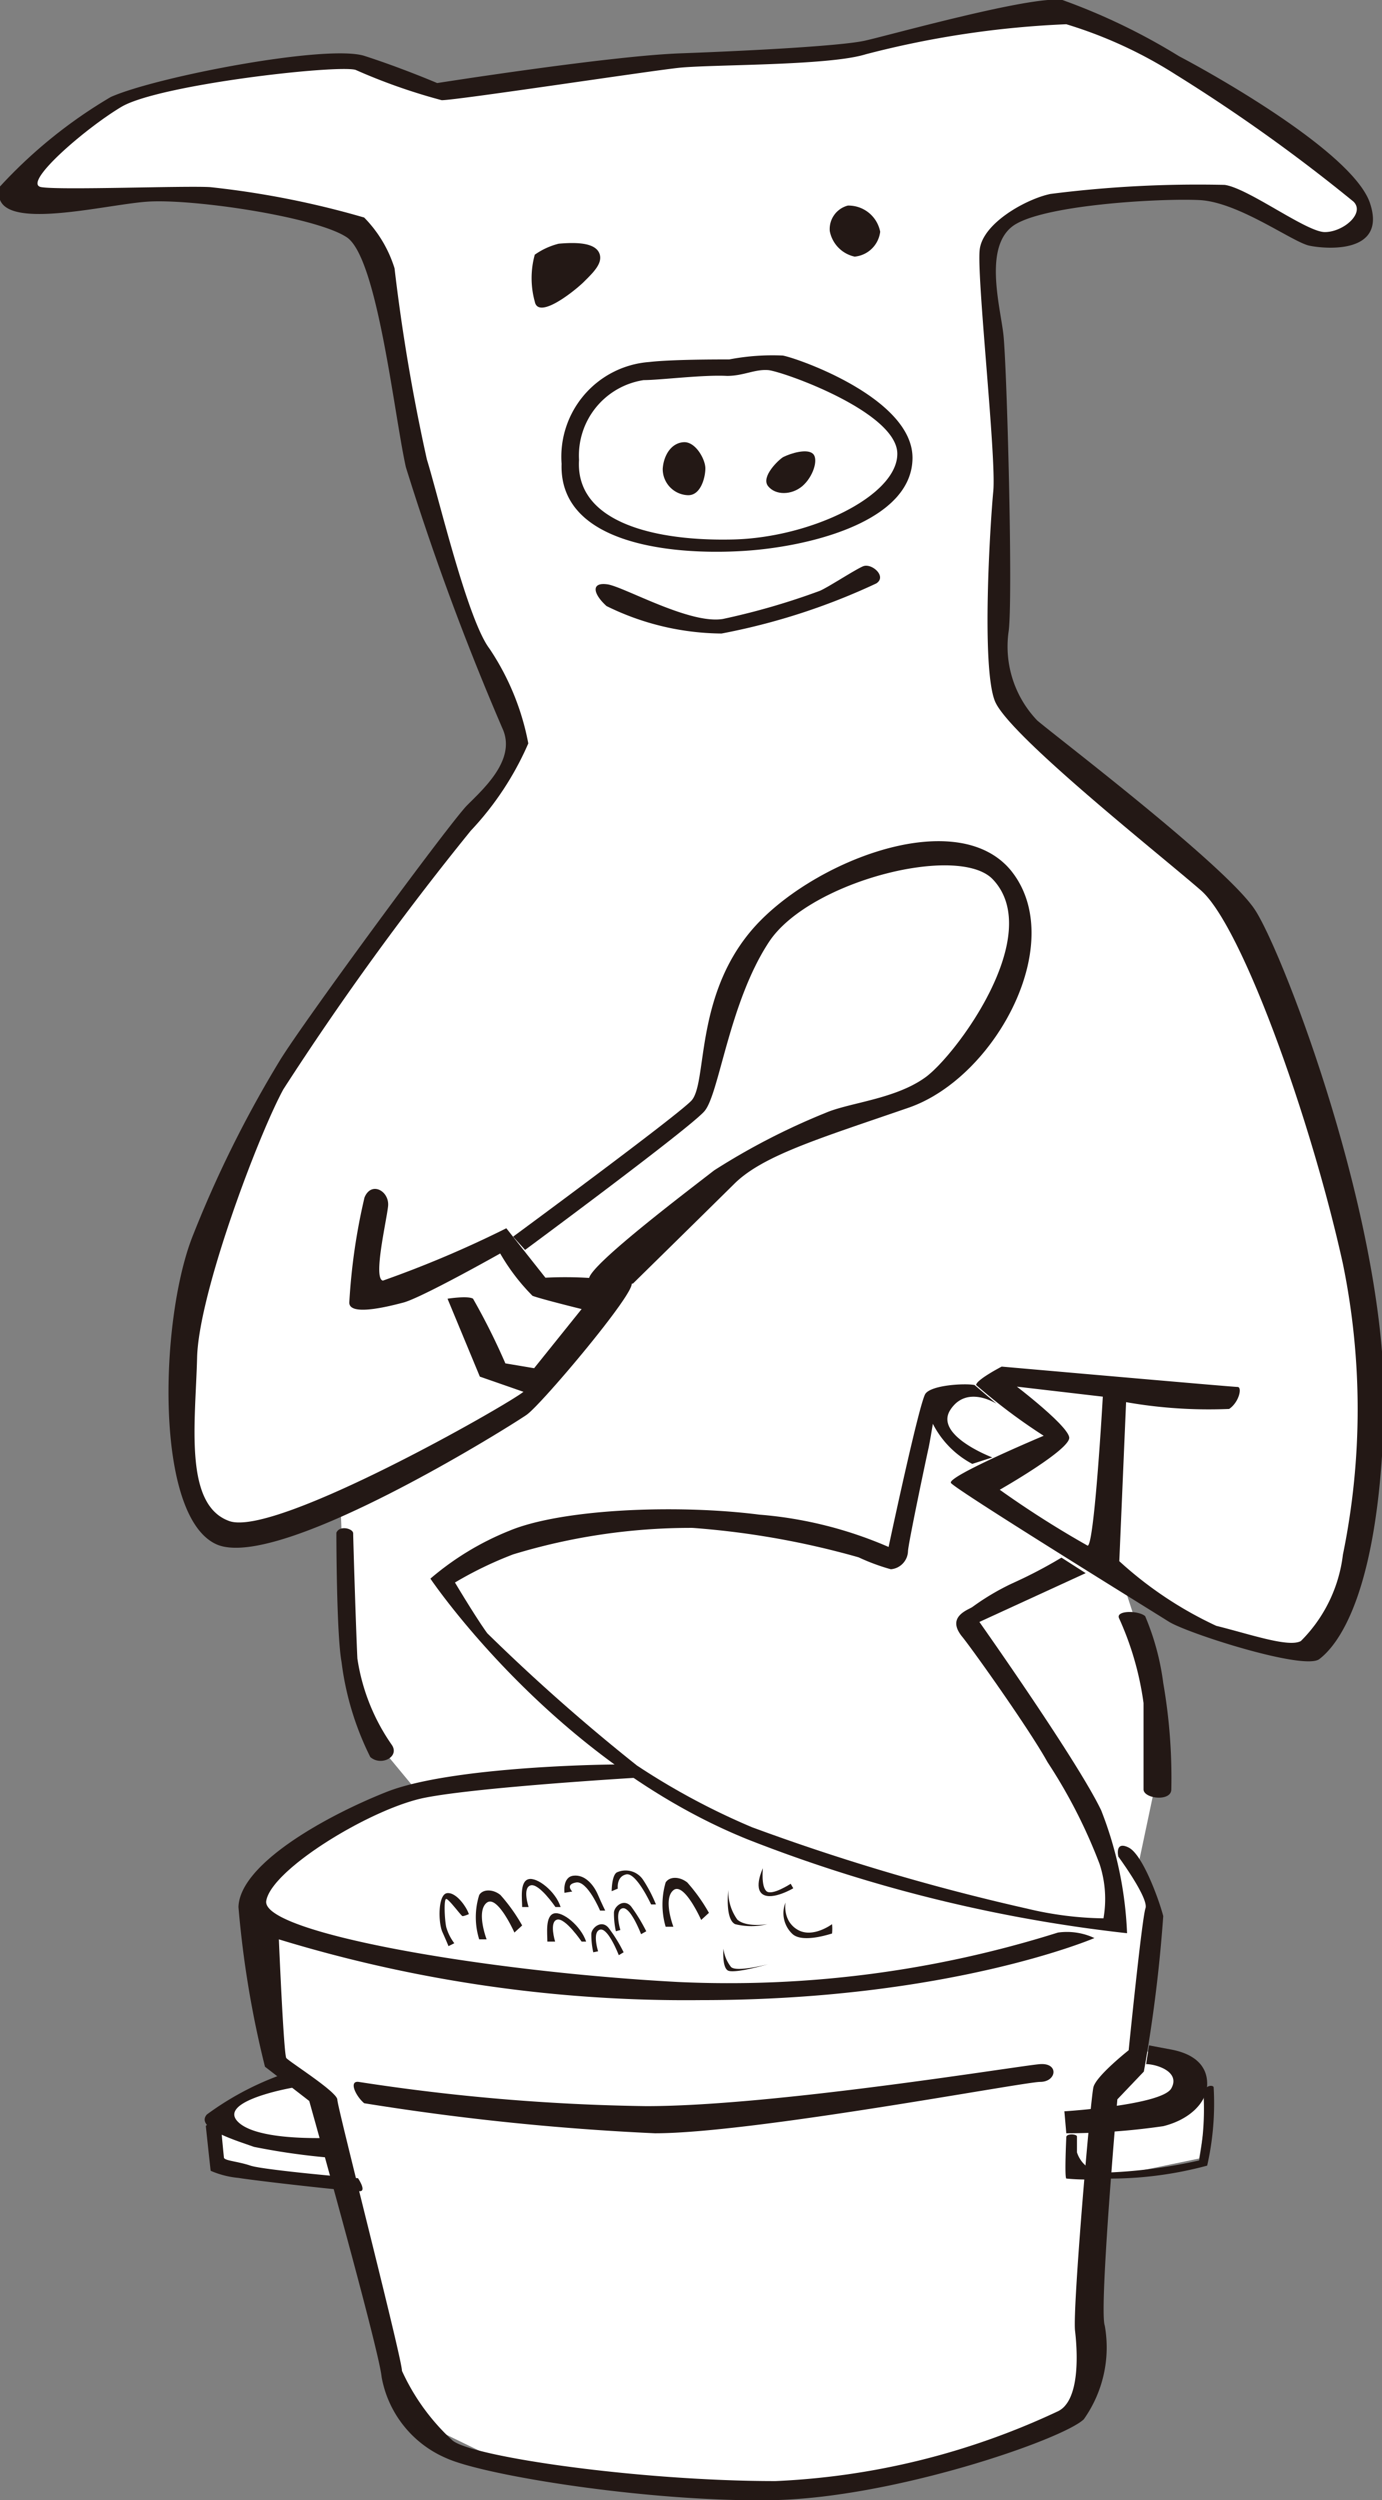
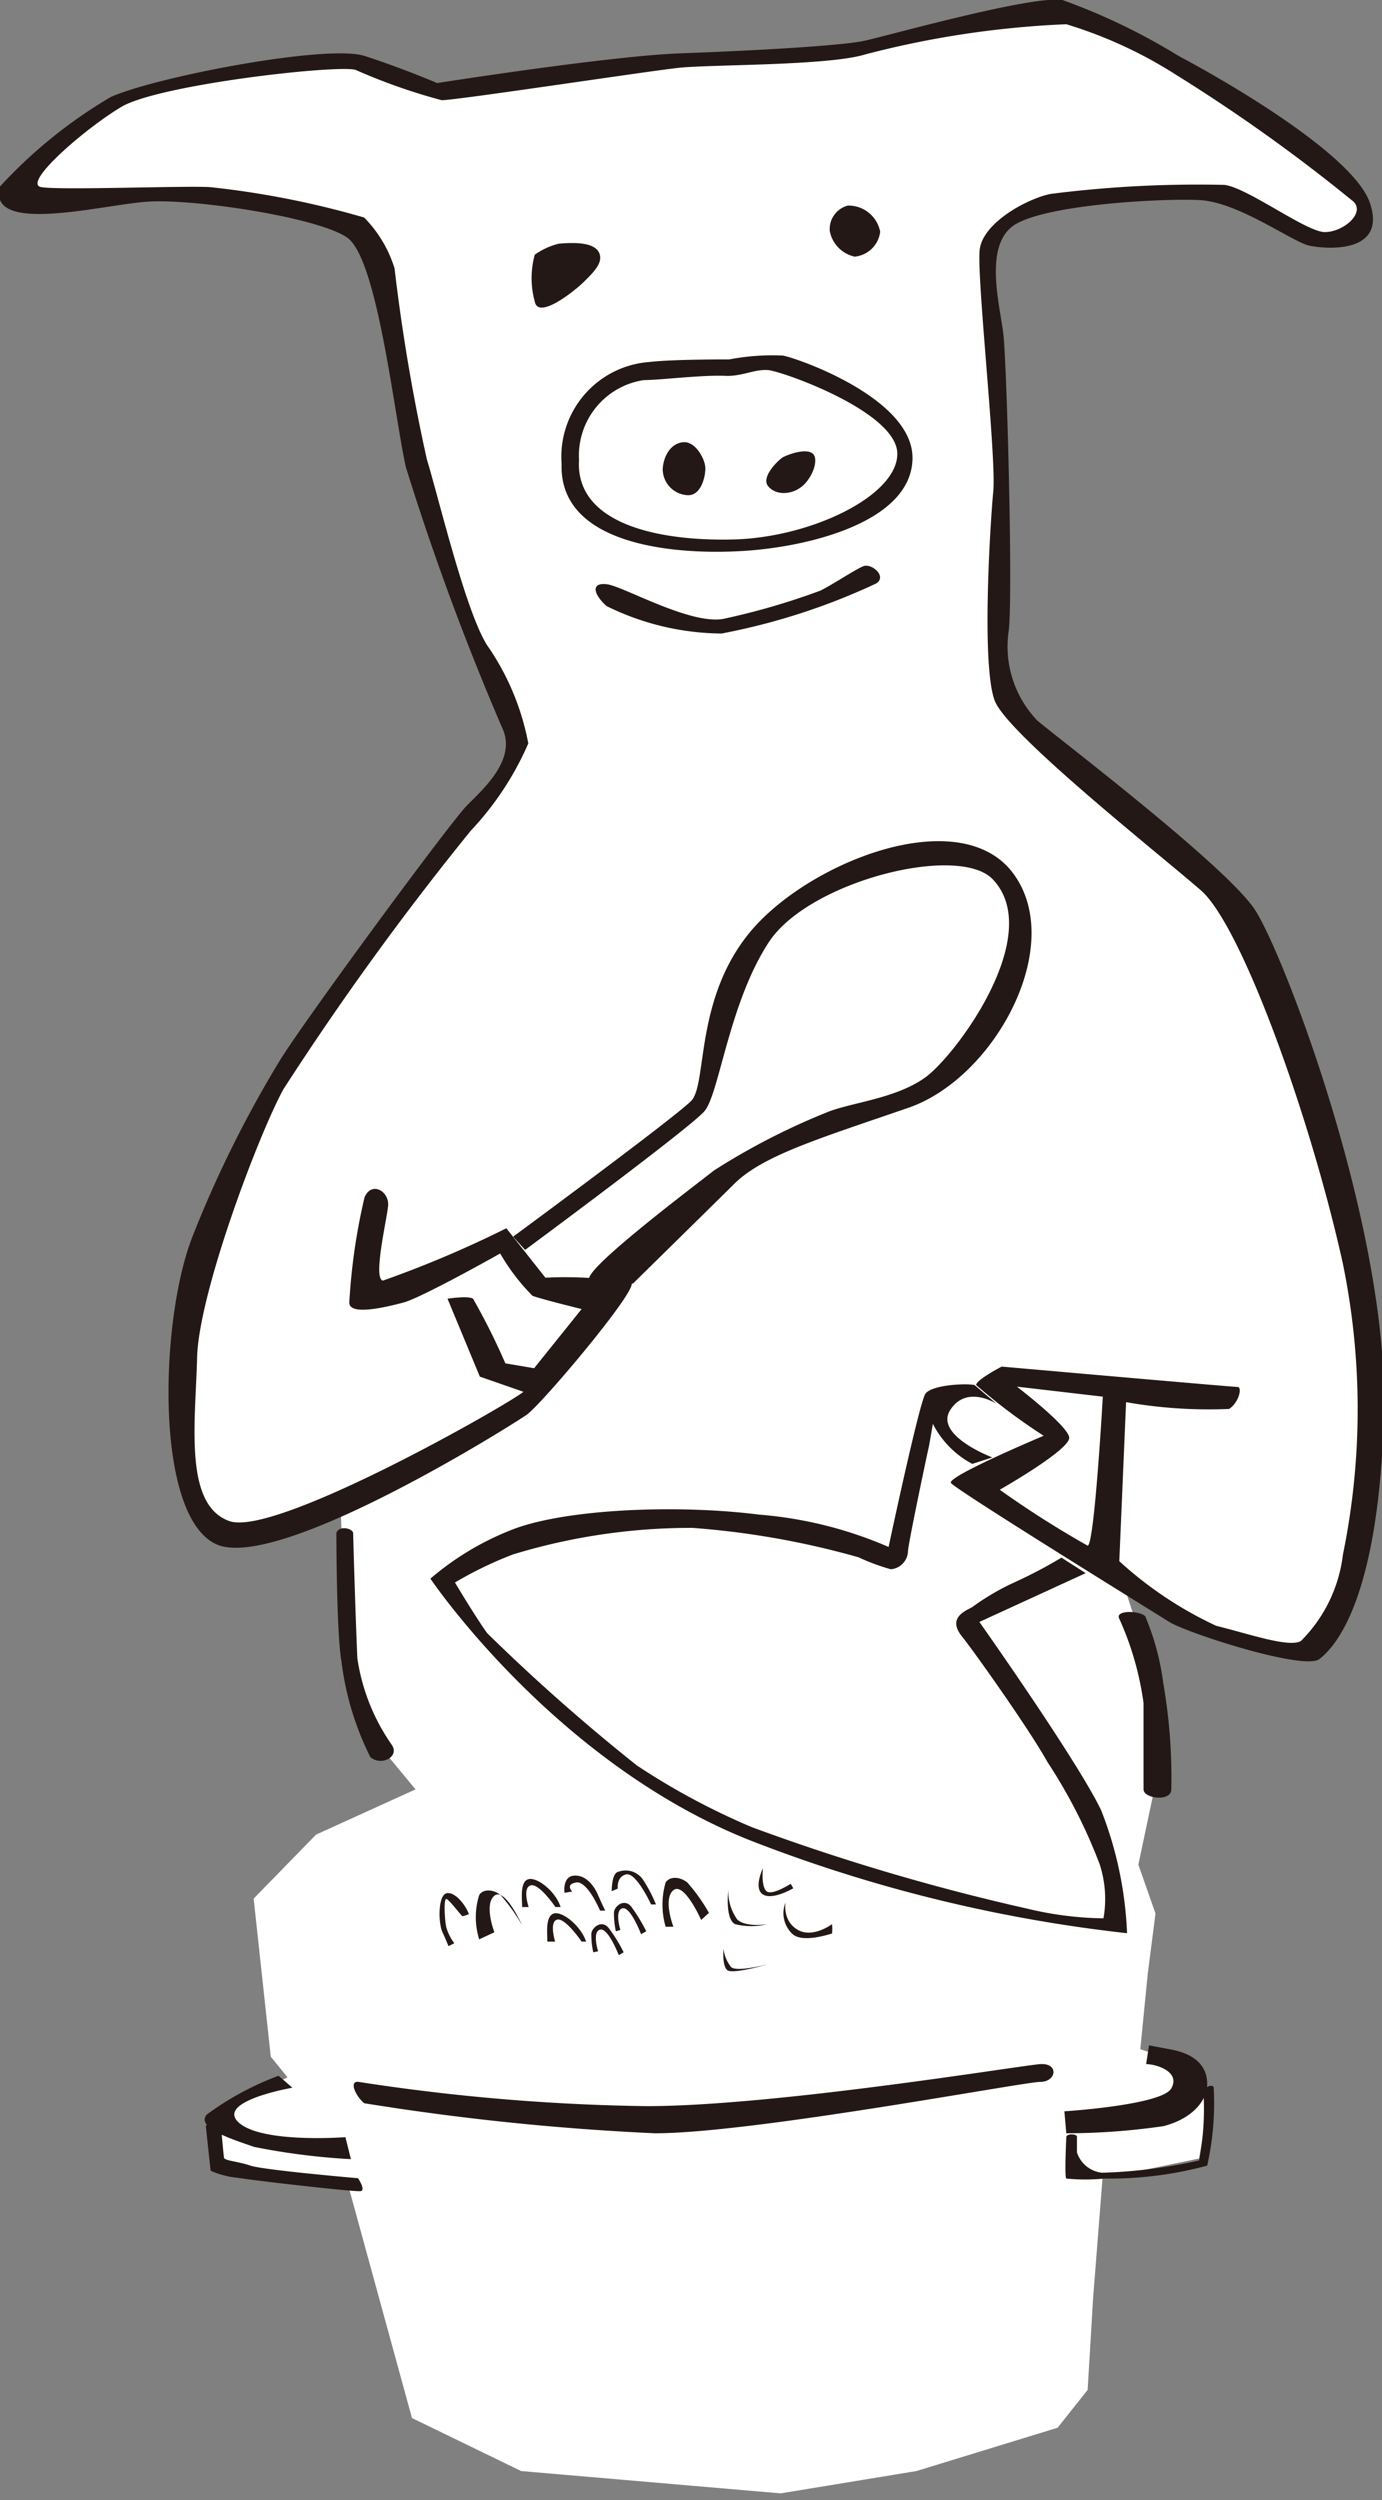
<svg xmlns="http://www.w3.org/2000/svg" viewBox="0 0 42.77 77.35">
  <rect x="0" y="0" width="42.77" height="77.35" fill="#808080" stroke="none" />
  <defs>
    <style>.cls-1{fill:#fff;}.cls-2{fill:#231815;}</style>
  </defs>
  <g id="レイヤー_2" data-name="レイヤー 2">
    <g id="文字">
      <polygon class="cls-1" points="12.75 74.81 10.77 67.59 6.63 66.95 6.69 65.78 7.15 65.09 8.9 64.27 8.38 63.63 7.85 58.74 9.78 56.76 12.86 55.36 11.41 53.61 10.71 50.99 10.53 46.33 7.91 47.44 6.57 47.26 5.58 45.4 5.99 39.22 7.56 35.55 9.72 31.48 12.63 27.63 14.61 25.18 15.95 23.26 15.08 20.58 13.39 16.45 12.34 11.55 11.46 7.53 10.01 6.66 6.98 6.13 4.36 5.96 0.81 6.25 0.46 5.61 3.37 3.28 5.64 2.46 10.65 1.88 12.57 2.58 13.97 2.87 18.11 2.29 21.72 1.82 25.33 1.71 28.36 1.13 32.67 0.31 36.86 2.23 40.53 4.68 41.93 5.84 42.34 6.6 41.93 7.24 40.53 7.24 37.85 6.02 34.36 5.96 31.8 6.43 30.75 7.36 30.75 11.9 30.92 18.6 30.98 20.99 31.8 22.68 36.63 26.41 38.44 28.33 40.24 32.81 42.11 39.92 42.34 43.24 42.34 45.75 41.93 48.31 41.12 50.35 40.53 51.05 37.21 50.52 34.71 48.83 35.64 51.69 35.76 55.18 35.23 57.69 35.76 59.2 35.52 61.07 35.29 63.4 36.51 63.8 37.1 64.33 37.39 65.09 37.11 66.78 34.12 67.4 33.83 71.09 33.66 73.94 32.73 75.11 28.36 76.45 24.16 77.14 16.13 76.45 12.75 74.81" />
      <path class="cls-2" d="M38.84,28.15c-.89-1.36-6.12-5.33-6.74-5.86a3.31,3.31,0,0,1-.89-2.72c.15-.88-.05-8.36-.16-9.25s-.58-2.62.26-3.3,4.6-.89,5.81-.83S40,7.49,40.52,7.6s2.4.26,1.88-1.31-4.86-4-5.91-4.55A19.28,19.28,0,0,0,32.88,0c-.94-.15-5.39,1.1-6.12,1.26s-3.5.31-5.7.39-7.53.92-7.53.92-1.1-.47-2.25-.84S4.85,2.37,3.43,3A14.94,14.94,0,0,0,0,5.77c-.41,1.51,3.14.57,4.55.47s5.23.47,6.18,1.1,1.46,5.44,1.83,7.11a81.48,81.48,0,0,0,3,8.11c.41.94-.58,1.83-1.1,2.35S9.4,31.6,8.66,32.81A35.39,35.39,0,0,0,5.94,38.3c-1,2.61-1.15,8.58.74,9.47s9.15-3.67,9.62-4,3.45-3.87,3.24-4.08a12,12,0,0,0-2.66-.16L15.67,38a33.52,33.52,0,0,1-3.82,1.62c-.31-.06.11-1.83.16-2.3s-.52-.79-.73-.27a18.73,18.73,0,0,0-.47,3.25c0,.41,1.1.15,1.67,0s3-1.52,3-1.52a6.32,6.32,0,0,0,1,1.31c.26.1,1.52.41,1.52.41l-1.47,1.83-.89-.15a20.45,20.45,0,0,0-1-2c-.16-.1-.79,0-.79,0l1,2.41,1.35.47c-.52.42-7.68,4.5-9.1,4S6.05,44,6.1,42,8,35.11,8.77,33.7a91.22,91.22,0,0,1,5.8-8A9.37,9.37,0,0,0,16.35,23a7.89,7.89,0,0,0-1.2-2.93c-.68-.89-1.57-4.66-1.94-5.86a59.14,59.14,0,0,1-1-5.91,3.87,3.87,0,0,0-.94-1.57,27.46,27.46,0,0,0-4.76-.94c-.74-.05-4.61.1-5.23,0S2.6,4,3.75,3.31,10.39,2,11,2.16a18,18,0,0,0,2.67.94c.47,0,6.32-.89,7.32-1s4.65-.06,5.8-.42A29.36,29.36,0,0,1,33,.75a13.67,13.67,0,0,1,3.39,1.56,52.48,52.48,0,0,1,5.5,3.93c.36.36-.32.94-.89.94S38.63,5.82,37.9,5.72A36.11,36.11,0,0,0,32.51,6c-.73.15-2.09.89-2.19,1.72s.52,6.44.42,7.48-.37,5.44.05,6.49,5.12,4.76,6.38,5.86,3.4,7.06,4.39,11.55a22.4,22.4,0,0,1,0,9,4.53,4.53,0,0,1-1.3,2.67c-.37.21-1.57-.21-2.62-.47a11.81,11.81,0,0,1-3-2l.21-4.92a14.74,14.74,0,0,0,3.19.21c.31-.21.41-.68.26-.68S31,42.28,31,42.28s-.79.41-.79.57a17.81,17.81,0,0,0,2.09,1.57s-3,1.26-2.87,1.46,6.17,3.93,6.74,4.29,4.19,1.52,4.66,1.16,1.83-1.78,2-7.54S39.73,29.51,38.84,28.15ZM33.66,47.82a30.7,30.7,0,0,1-2.72-1.73s2.2-1.25,2.15-1.62-1.62-1.57-1.62-1.57l2.66.31S33.87,47.82,33.66,47.82Z" />
      <path class="cls-2" d="M15.88,38.26s5-3.68,5.51-4.2.09-3.19,1.87-5.28,6.28-3.89,8-1.88c1.83,2.19-.42,6.43-3.14,7.37s-4.5,1.47-5.39,2.35-3.14,3.09-3.14,3.09-1.37.27-1.36-.15,3.14-2.78,3.87-3.35a21,21,0,0,1,3.45-1.78c.74-.32,2.15-.42,3.09-1.1s3.71-4.4,2.09-6.12c-1.05-1.12-5.69.05-6.93,1.93s-1.54,4.71-2,5.24-5.55,4.29-5.55,4.29Z" />
      <path class="cls-2" d="M17.29,7.54c.66-.06,1.14,0,1.26.3s-.2.6-.47.87-1.42,1.2-1.53.62a2.73,2.73,0,0,1,0-1.45A2.21,2.21,0,0,1,17.29,7.54Z" />
      <path class="cls-2" d="M26.24,6.36a1,1,0,0,1,1,.81.88.88,0,0,1-.79.77,1,1,0,0,1-.77-.79A.75.75,0,0,1,26.24,6.36Z" />
      <path class="cls-2" d="M24.23,11a7.07,7.07,0,0,0-1.66.12c-.35,0-1.8,0-2.48.08a2.94,2.94,0,0,0-2.71,3.15c-.09,2.71,4.05,2.86,6.06,2.66s4.78-1,4.8-2.83S24.77,11.11,24.23,11ZM22.7,16.69c-2.39.06-4.9-.51-4.78-2.46a2.36,2.36,0,0,1,2-2.47c.51,0,1.83-.17,2.58-.13.51,0,.85-.21,1.27-.18s4,1.29,4,2.59S25.1,16.63,22.7,16.69Z" />
      <path class="cls-2" d="M21.18,13.68c.36,0,.65.54.65.81s-.14.86-.56.83a.81.81,0,0,1-.76-.82C20.54,14.08,20.78,13.69,21.18,13.68Z" />
      <path class="cls-2" d="M24.24,14.14c.24-.12.74-.27.92-.1s0,.72-.33,1-.83.29-1.06,0S24.1,14.22,24.24,14.14Z" />
      <path class="cls-2" d="M18.81,18.08c.53.09,2.54,1.24,3.56,1.07a21.76,21.76,0,0,0,3-.87c.26-.11,1.08-.65,1.34-.76s.75.31.41.53a20.1,20.1,0,0,1-4.79,1.55,8.17,8.17,0,0,1-3.56-.85C18.35,18.37,18.28,18,18.81,18.08Z" />
      <path class="cls-2" d="M30.16,42.85c-.3-.06-1.33,0-1.52.27s-1.14,4.74-1.14,4.74a12.54,12.54,0,0,0-4-1c-2.6-.33-6.14-.17-7.74.5a8.77,8.77,0,0,0-2.44,1.48s3.81,5.66,9.85,8.08a45.94,45.94,0,0,0,11.71,2.89,11.65,11.65,0,0,0-.8-3.8c-.73-1.53-3.77-5.83-3.77-5.83l3.29-1.51-.75-.48a14.44,14.44,0,0,1-1.51.79,7.5,7.5,0,0,0-1.25.74c-.16.1-.81.31-.31.92.31.38,2.07,2.85,2.64,3.88a16.18,16.18,0,0,1,1.61,3.15,3.46,3.46,0,0,1,.12,1.68,10.69,10.69,0,0,1-2.36-.3,67.34,67.34,0,0,1-8.52-2.52,21.76,21.76,0,0,1-3.56-1.91,59.6,59.6,0,0,1-4.63-4.09c-.35-.48-1-1.57-1-1.57a11.68,11.68,0,0,1,1.8-.87,18.88,18.88,0,0,1,5.55-.82,25.7,25.7,0,0,1,5.14.91,6.41,6.41,0,0,0,1,.37A.58.58,0,0,0,28.1,48c0-.21.59-3,.63-3.17s.14-.78.14-.78a2.88,2.88,0,0,0,1.22,1.24l.62-.2s-1.81-.68-1.3-1.47,1.43-.19,1.43-.19Z" />
      <path class="cls-2" d="M34.63,50.06a9.37,9.37,0,0,1,.76,2.63v2.67c0,.29.86.39.86,0A17.09,17.09,0,0,0,36,52.07,7.85,7.85,0,0,0,35.44,50C35.23,49.82,34.53,49.82,34.63,50.06Z" />
      <path class="cls-2" d="M10.41,47.42s0,3.12.16,4a9.08,9.08,0,0,0,.89,2.94c.33.29.91,0,.67-.37a6.28,6.28,0,0,1-1.07-2.68c-.05-1.08-.13-3.72-.13-3.87S10.51,47.18,10.41,47.42Z" />
-       <path class="cls-2" d="M19.12,54.59c-.81,0-5.27.1-7.16.85S7.42,57.67,7.38,59a31.09,31.09,0,0,0,.82,4.94L9.57,65s2.16,7.68,2.24,8.54a3.38,3.38,0,0,0,2,2.51c1.21.55,6.38,1.37,10.11,1.3s8.95-1.87,9.62-2.5a3.84,3.84,0,0,0,.65-2.9c-.18-.51.39-7,.39-7l.82-.86A45.28,45.28,0,0,0,36,59.28c-.12-.47-.63-1.9-1.07-2.12s-.32.28-.32.28.95,1.29.84,1.6-.52,4.39-.52,4.39-1,.79-1.09,1.14-.65,6.87-.57,7.54.16,2.19-.55,2.5A22.86,22.86,0,0,1,24,76.76c-4.2,0-9.41-.75-10-1.26a6.69,6.69,0,0,1-1.56-2.15c0-.39-2-8.15-2-8.39s-1.5-1.18-1.58-1.29S8.63,60,8.63,60a43.11,43.11,0,0,0,13.06,1.88c7.71,0,12.18-1.92,12.18-1.92a2,2,0,0,0-1.13-.17A33.9,33.9,0,0,1,21,61.32C15,61,8.08,59.79,8.24,58.81s3.25-2.86,4.9-3.19S19.69,55,19.69,55Z" />
      <path class="cls-2" d="M11.1,64.41a63.67,63.67,0,0,0,8.9.75c4,0,11.6-1.26,12.19-1.3s.51.55,0,.55S23.29,66,20.27,66a79,79,0,0,1-9-.93C11,64.84,10.79,64.37,11.1,64.41Z" />
-       <path class="cls-2" d="M14.83,60a2.29,2.29,0,0,1,0-1.37c.11-.19.43-.19.66,0a5.4,5.4,0,0,1,.67.94l-.24.22s-.53-1.19-.86-.92,0,1.13,0,1.13Z" />
+       <path class="cls-2" d="M14.83,60a2.29,2.29,0,0,1,0-1.37c.11-.19.43-.19.66,0a5.4,5.4,0,0,1,.67.94s-.53-1.19-.86-.92,0,1.13,0,1.13Z" />
      <path class="cls-2" d="M20.6,59.61a2.45,2.45,0,0,1,0-1.37c.12-.19.43-.19.67,0a5.4,5.4,0,0,1,.67.94l-.24.22s-.53-1.19-.86-.92,0,1.13,0,1.13Z" />
      <path class="cls-2" d="M16.16,59c0-.23-.08-.78.19-.86s.85.38,1,.86h-.16s-.51-.75-.77-.67-.06.67-.06.67Z" />
      <path class="cls-2" d="M16.94,60.07c0-.24-.07-.79.2-.87s.84.39,1,.87H18s-.51-.75-.76-.68-.06.68-.06.68Z" />
      <path class="cls-2" d="M17.47,58.56s-.07-.49.28-.53.62.28.75.58.23.5.23.5h-.16s-.39-.93-.74-.87-.12.28-.12.28Z" />
      <path class="cls-2" d="M14.51,59.22c-.06-.2-.38-.68-.67-.65s-.28.91-.15,1.2.19.44.19.44l.18-.09a1.51,1.51,0,0,1-.25-.5c-.05-.23-.08-.87,0-.87s.46.52.5.53S14.51,59.22,14.51,59.22Z" />
      <path class="cls-2" d="M18.36,60.4a2.56,2.56,0,0,1-.06-.56c0-.19.31-.46.53-.2a4.55,4.55,0,0,1,.47.76l-.15.09s-.33-.86-.58-.79-.06.67-.06.67Z" />
      <path class="cls-2" d="M19.06,59.75a2.6,2.6,0,0,1-.06-.57c0-.19.3-.46.53-.2a5.29,5.29,0,0,1,.47.77l-.16.09s-.33-.87-.58-.8-.06.67-.06.67Z" />
      <path class="cls-2" d="M18.93,58.51s0-.53.18-.59a.65.65,0,0,1,.8.25,4.36,4.36,0,0,1,.39.75l-.15,0s-.46-1-.77-.93-.26.44-.26.44Z" />
      <path class="cls-2" d="M23.61,57.8s-.3.62,0,.81.94-.19.94-.19l-.08-.14s-.58.38-.75.23S23.61,57.8,23.61,57.8Z" />
      <path class="cls-2" d="M24.51,59.82c.31.32,1.22,0,1.24,0a1.39,1.39,0,0,0,0-.29s-.6.45-1.07.17-.37-.84-.37-.84A.88.88,0,0,0,24.51,59.82Z" />
      <path class="cls-2" d="M22.54,58.47s-.11.9.21,1.06a2.07,2.07,0,0,0,1,0s-.65.11-.93-.14A1.49,1.49,0,0,1,22.54,58.47Z" />
      <path class="cls-2" d="M22.39,60.29s-.05.55.13.67,1.25-.19,1.25-.19-1,.26-1.15.08A1.13,1.13,0,0,1,22.39,60.29Z" />
      <path class="cls-2" d="M35.47,63.86c.31,0,1.07.23.78.75s-3.31.71-3.31.71L33,66a21,21,0,0,0,3-.22c.81-.2,1.36-.73,1.36-1.31s-.42-.93-1.11-1.06l-.69-.13Z" />
      <path class="cls-2" d="M9.05,64.59S6.68,65,7.38,65.66s3.31.46,3.31.46l.17.68a20.79,20.79,0,0,1-3-.38c-.62-.22-1.82-.58-1.46-1a9.07,9.07,0,0,1,2.22-1.2Z" />
      <path class="cls-2" d="M6.37,65.78s.14,1.32.15,1.38a2.76,2.76,0,0,0,.86.22c.46.08,3.61.44,3.78.41s-.08-.4-.08-.4S8.17,67.14,7.75,67s-.81-.15-.82-.25-.07-.69-.07-.76S6.4,65.65,6.37,65.78Z" />
      <path class="cls-2" d="M33,66.12s-.06,1.24,0,1.28a5.9,5.9,0,0,0,1.18,0A11.53,11.53,0,0,0,37.36,67a8.71,8.71,0,0,0,.2-2.42c0-.08-.31-.1-.31.26a8.49,8.49,0,0,1-.14,2,15.56,15.56,0,0,1-3,.38.91.91,0,0,1-.78-.63c0-.22,0-.41,0-.49S33,66,33,66.12Z" />
    </g>
  </g>
</svg>